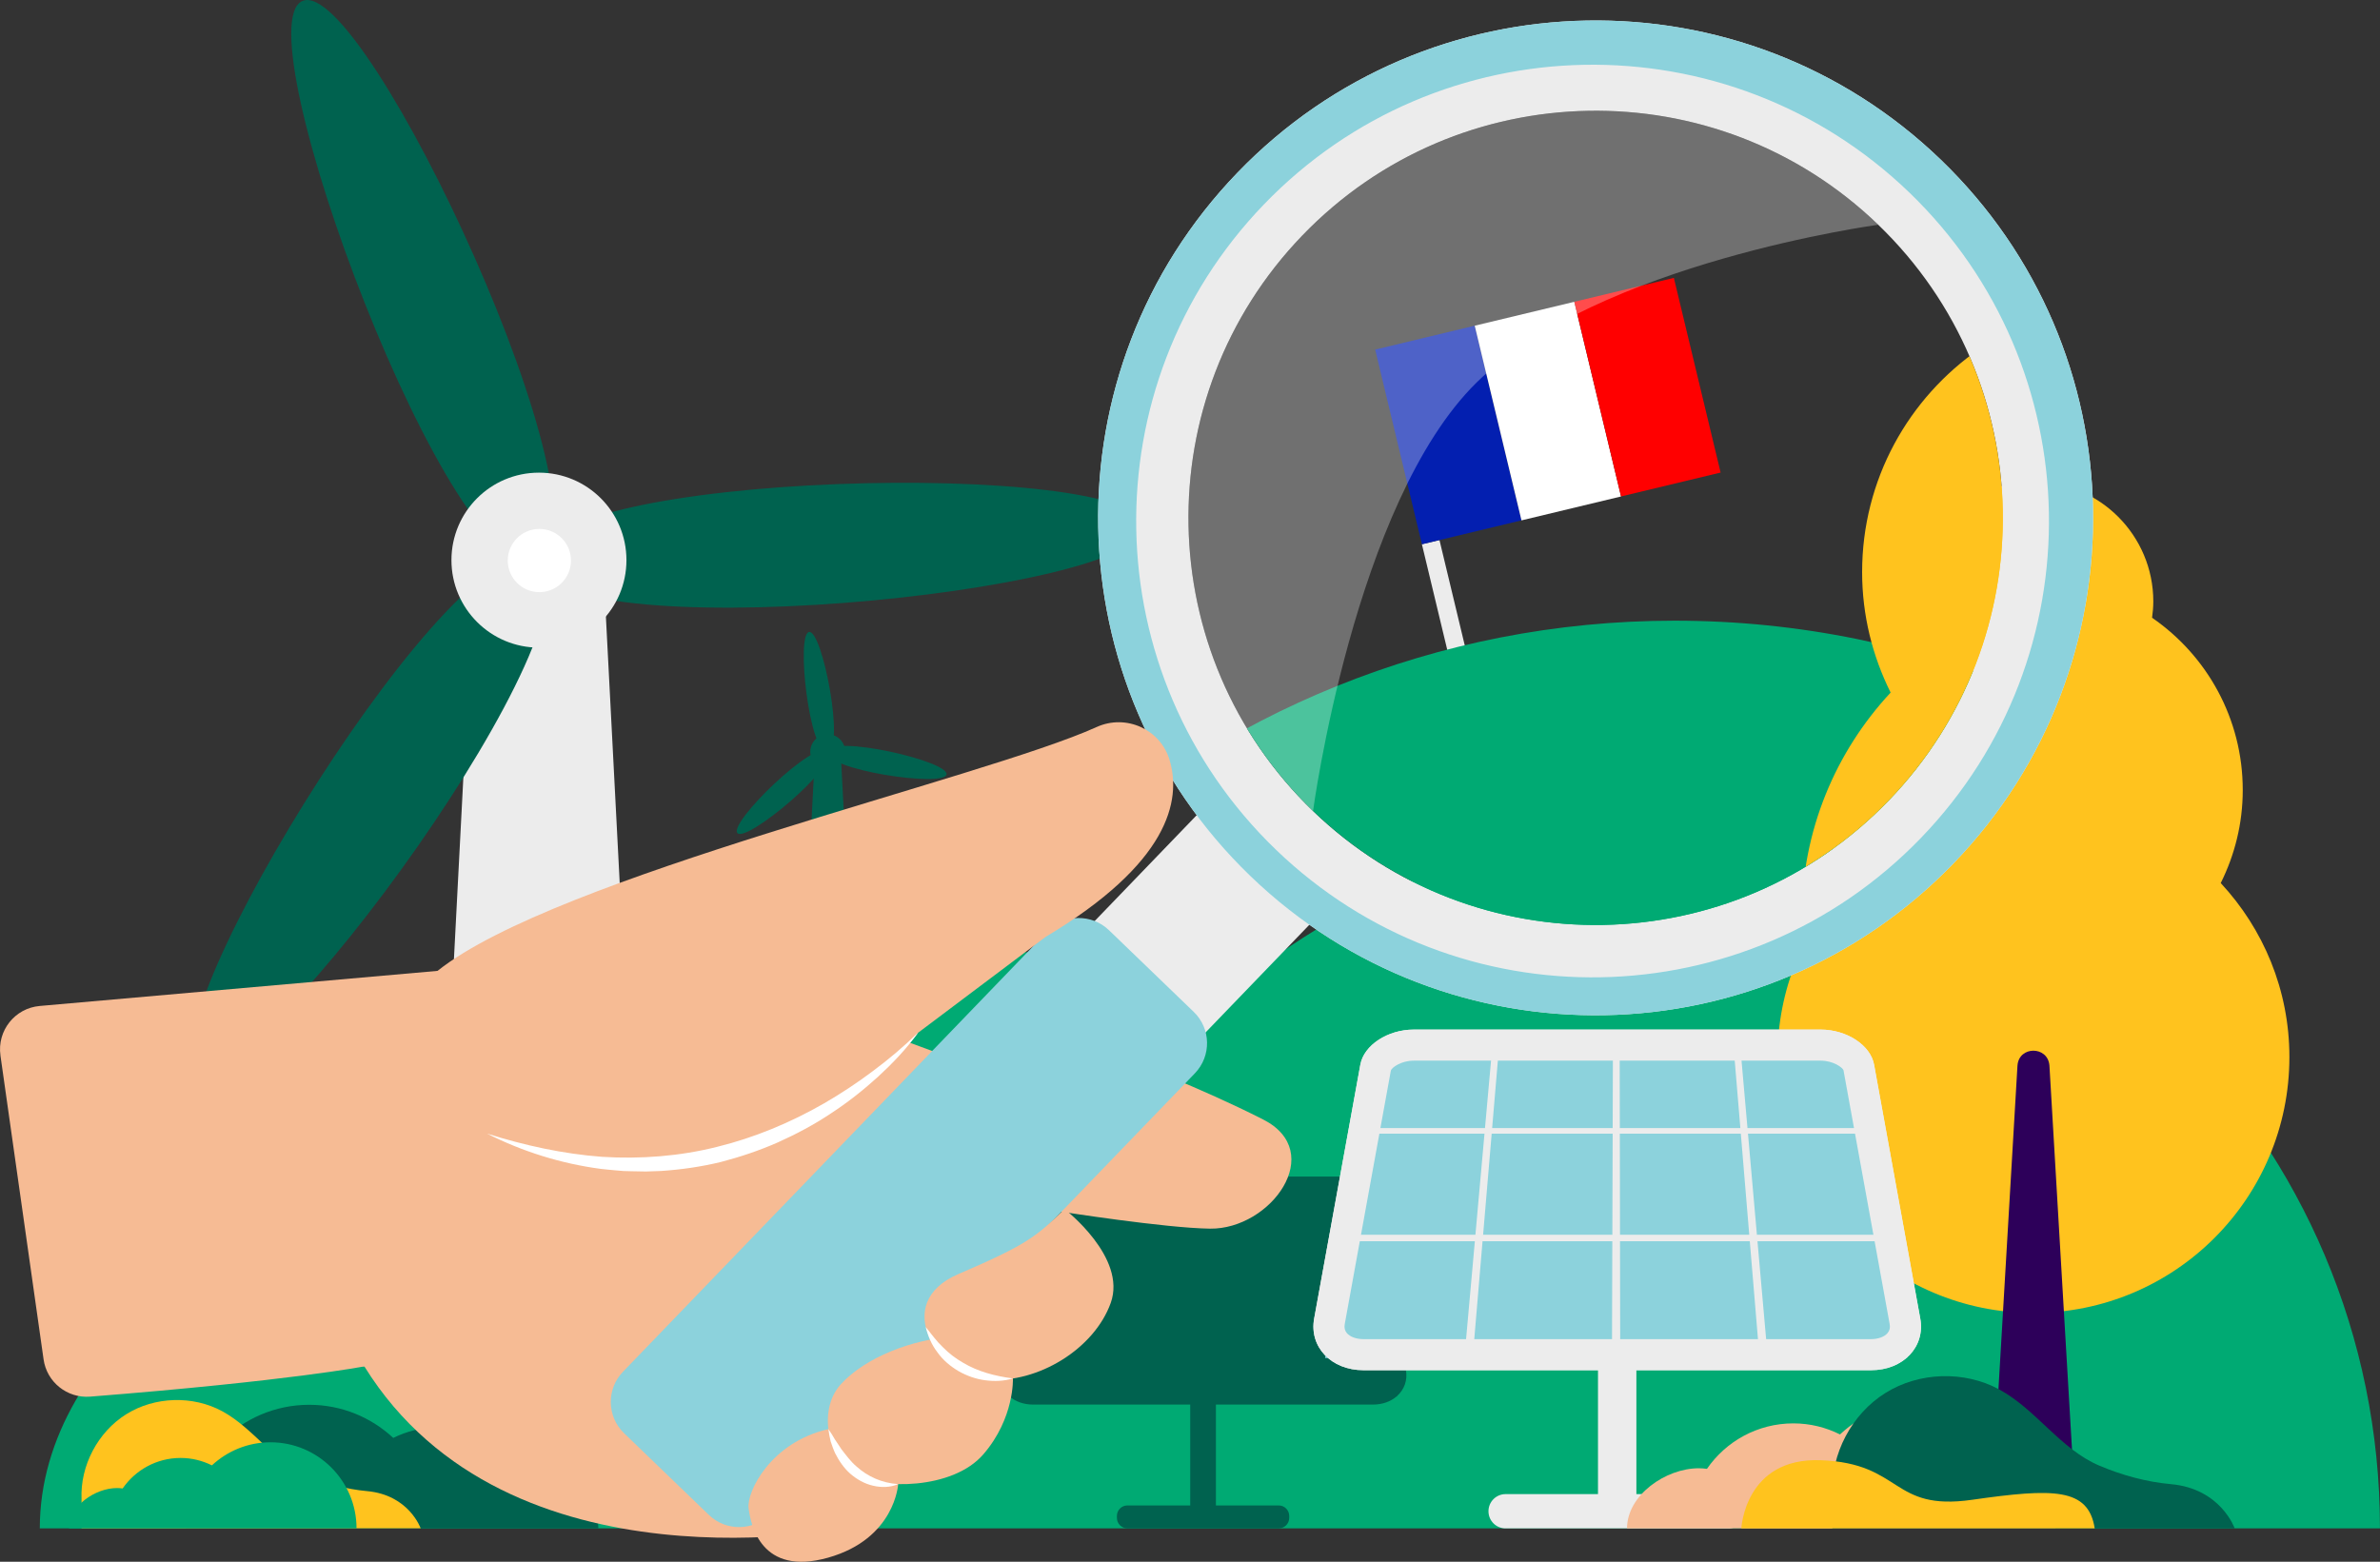
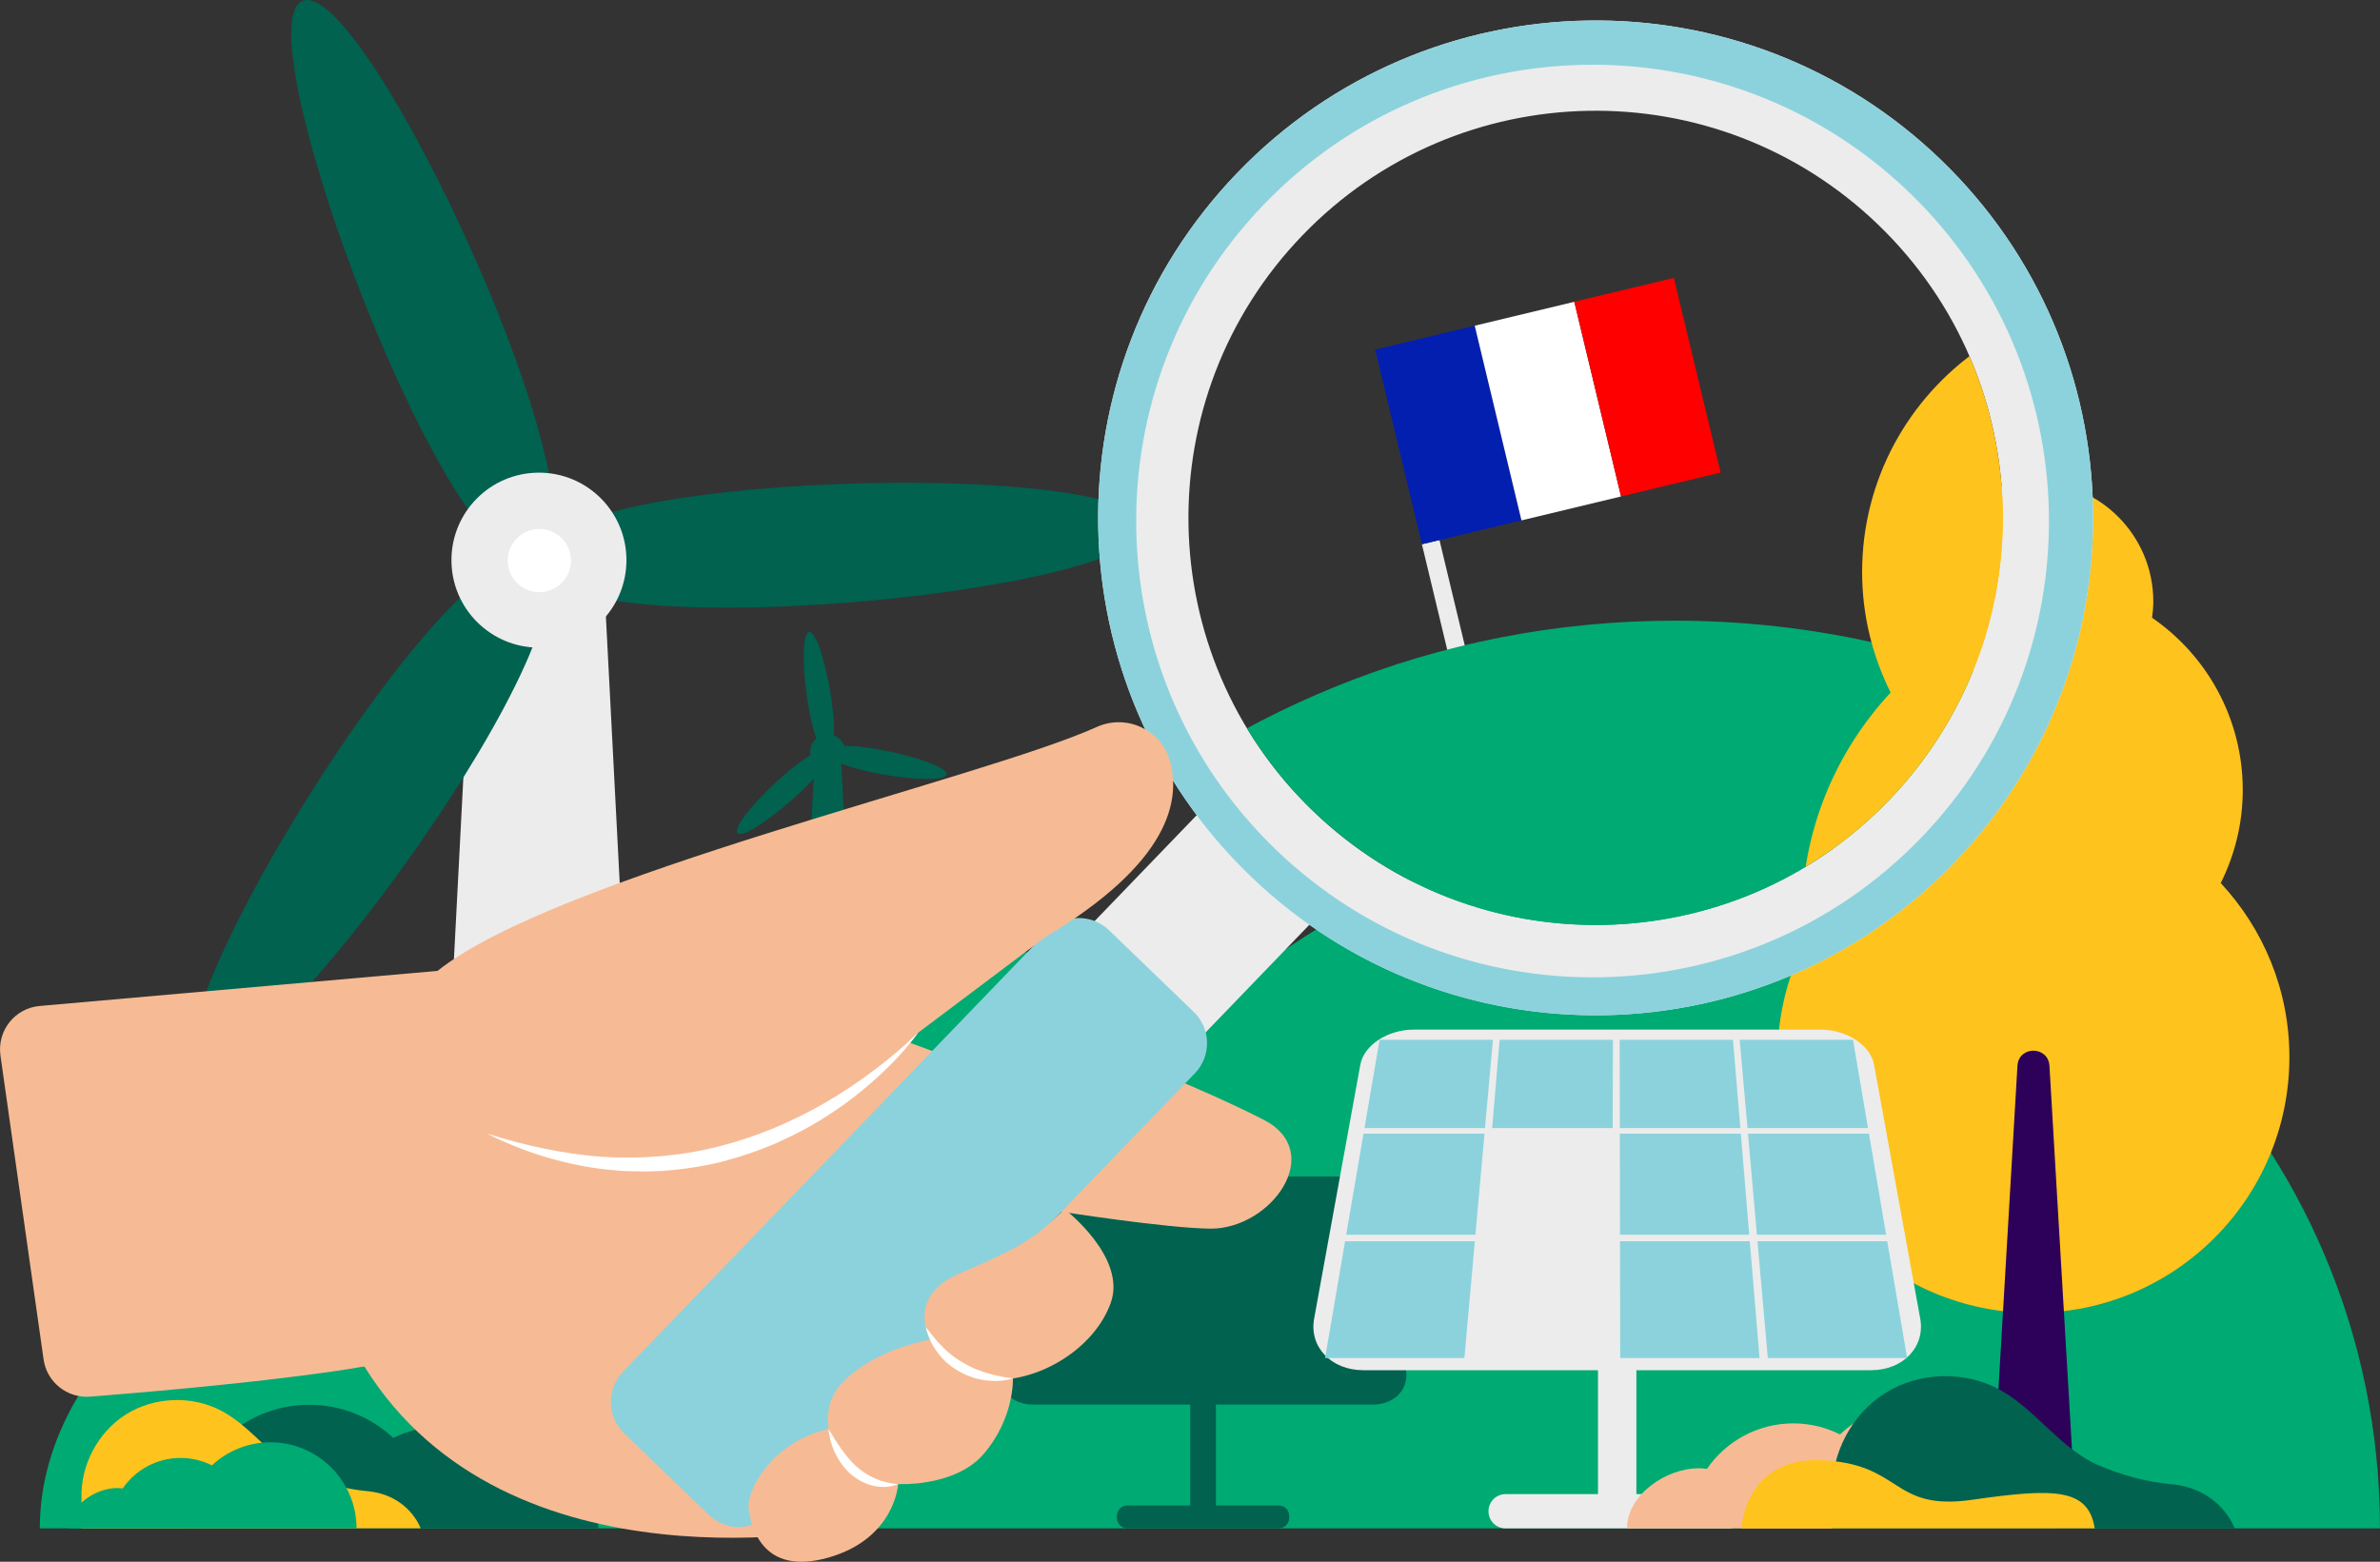
<svg xmlns="http://www.w3.org/2000/svg" id="Calque_2" data-name="Calque 2" viewBox="0 0 674.55 442.71">
  <rect x="0" y="0" width="674.55" height="442.71" fill="#333333" stroke="none" />
  <defs>
    <style>
      .cls-1 {
        fill: #00624f;
      }

      .cls-1, .cls-2, .cls-3, .cls-4, .cls-5, .cls-6, .cls-7, .cls-8, .cls-9, .cls-10, .cls-11, .cls-12 {
        stroke-width: 0px;
      }

      .cls-2 {
        fill: #ececec;
      }

      .cls-3 {
        fill: red;
      }

      .cls-4 {
        fill: none;
      }

      .cls-5, .cls-11 {
        fill: #fff;
      }

      .cls-6 {
        fill: #ffc31e;
      }

      .cls-7 {
        fill: #00aa73;
      }

      .cls-8 {
        fill: #2d005a;
      }

      .cls-13 {
        clip-path: url(#clippath);
      }

      .cls-9 {
        fill: #031fb0;
      }

      .cls-10 {
        fill: #8cd2dc;
      }

      .cls-11 {
        opacity: .3;
      }

      .cls-12 {
        fill: #f6bb94;
      }
    </style>
    <clipPath id="clippath">
      <path class="cls-4" d="m369.15,66.71c44.23-45.89,117.29-47.24,163.18-3.01,45.89,44.23,47.24,117.29,3.01,163.19-44.23,45.89-117.29,47.23-163.19,3-45.89-44.23-47.24-117.29-3-163.18Z" />
    </clipPath>
  </defs>
  <g id="Calque_1-2" data-name="Calque 1">
    <path class="cls-1" d="m228.23,266.75l2.79-53.78c.05-1.97,1.66-3.53,3.62-3.53h0c1.97,0,3.57,1.57,3.62,3.53l2.79,53.78" />
    <path class="cls-1" d="m209,236.15c2.57,2.84,28.96-19.22,25.51-23.04-3.45-3.82-28.07,20.19-25.51,23.04Z" />
    <path class="cls-1" d="m229.32,179.14c-3.79.58.1,34.75,5.18,33.98,5.09-.78-1.4-34.55-5.18-33.98Z" />
    <path class="cls-1" d="m268.27,219.53c.72-3.77-32.8-11.47-33.76-6.42-.96,5.06,33.05,10.18,33.76,6.42Z" />
    <circle class="cls-1" cx="234.6" cy="213.09" r="4.95" />
    <circle class="cls-1" cx="234.62" cy="213.11" r="1.79" />
    <path class="cls-7" d="m11.28,433.24c0-51.36,59.74-93.06,111.09-93.06,4.28,0,8.47.39,12.6.95,29.29-42.49,78.25-70.37,133.76-70.37,25.96,0,50.41,6.25,72.18,17.09,35.46-32.95,82.82-53.27,135.04-53.27,109.68,0,198.59,88.98,198.59,198.66H11.28Z" />
    <path class="cls-2" d="m120.59,427.43l13.97-269.37c.25-9.84,8.3-17.7,18.15-17.7h0c9.85,0,17.9,7.85,18.15,17.7l13.97,269.37" />
    <path class="cls-1" d="m56.44,302.03c15.95,10.69,117.28-128.64,95.87-143-21.41-14.35-111.82,132.31-95.87,143Z" />
    <path class="cls-1" d="m85.75.26c-17.71,7.42,42.8,168.74,66.57,158.77C176.09,149.06,103.45-7.17,85.75.26Z" />
    <path class="cls-1" d="m324.2,149.1c-1.11-19.17-173.36-15.8-171.88,9.93,1.49,25.73,172.98,9.24,171.88-9.93Z" />
    <circle class="cls-2" cx="152.75" cy="158.78" r="24.8" />
    <circle class="cls-5" cx="152.87" cy="158.89" r="8.96" />
    <path class="cls-1" d="m281.42,271.11l1.67-32.22c.03-1.18.99-2.12,2.17-2.12h0c1.18,0,2.14.94,2.17,2.12l1.67,32.22" />
    <path class="cls-1" d="m269.9,252.78c1.54,1.7,17.35-11.51,15.28-13.8-2.07-2.29-16.82,12.1-15.28,13.8Z" />
    <path class="cls-1" d="m282.08,218.62c-2.27.35.06,20.82,3.11,20.36,3.05-.47-.84-20.7-3.11-20.36Z" />
    <path class="cls-1" d="m305.41,242.82c.43-2.26-19.65-6.88-20.23-3.85s19.8,6.1,20.23,3.85Z" />
    <circle class="cls-1" cx="285.24" cy="238.96" r="2.97" />
    <circle class="cls-1" cx="285.25" cy="238.97" r="1.07" />
    <path class="cls-7" d="m238.97,320.02s-10.07-10.2-30.9-8.78" />
    <path class="cls-7" d="m297.19,270.86s-13.58-4.57-31.54,6.07" />
    <path class="cls-1" d="m169.58,433.24c0-9.06-10.53-16.41-19.59-16.41-.76,0-1.49.07-2.22.17-5.17-7.49-13.8-12.41-23.58-12.41-4.58,0-8.89,1.1-12.73,3.01-6.25-5.81-14.6-9.39-23.81-9.39-19.34,0-35.02,15.69-35.02,35.03" />
    <path class="cls-6" d="m119.23,433.24s-3.29-9.48-15.2-10.56c-5.89-.53-11.71-2.13-17.16-4.45-9.25-3.93-15.05-13.4-23.88-18.19-8.36-4.53-19.14-4.19-27.2.84-8.06,5.04-13.09,14.58-12.68,24.07v8.28h96.13Z" />
    <path class="cls-7" d="m19.56,433.24c0-6.31,7.34-11.43,13.65-11.43.53,0,1.04.05,1.55.12,3.6-5.22,9.61-8.65,16.43-8.65,3.19,0,6.19.77,8.87,2.1,4.36-4.05,10.17-6.54,16.59-6.54,13.47,0,24.4,10.93,24.4,24.4" />
    <path class="cls-5" d="m203.73,411.23c-19.58,0-35.51-15.93-35.51-35.51,0-17.82,14.73-73.71,35.51-73.71s35.51,55.89,35.51,73.71c0,19.58-15.93,35.51-35.51,35.51Zm0-104.81c-15.98,0-31.1,50.43-31.1,69.3,0,17.15,13.95,31.1,31.1,31.1s31.11-13.95,31.11-31.1c0-18.87-15.13-69.3-31.11-69.3Z" />
    <path class="cls-12" d="m201.76,378.51l-6.3,53.39c-.08.73.56,1.33,1.44,1.33h13.65c.88,0,1.53-.59,1.44-1.33l-6.3-53.39c-.09-.73-.87-1.33-1.75-1.33h-.44c-.88,0-1.66.59-1.75,1.33Z" />
    <path class="cls-1" d="m283.5,388.35l8.76-48.18c.68-3.72,5.21-6.65,10.13-6.65h77.19c4.93,0,9.46,2.94,10.13,6.65l8.76,48.18c.53,2.92-.48,5.56-2.51,7.37l.02.12h-.14c-1.67,1.43-4,2.31-6.72,2.31h-44.5s0,28.59,0,28.59h17.8c1.65,0,2.98,1.34,2.98,2.98v.54c0,1.65-1.33,2.98-2.98,2.98h-42.88c-1.65,0-2.98-1.34-2.98-2.98v-.54c0-1.65,1.33-2.98,2.98-2.98h17.8s0-28.59,0-28.59h-44.5c-2.72,0-5.05-.87-6.72-2.31h-.56l.08-.45c-1.79-1.79-2.65-4.3-2.15-7.04Z" />
    <path class="cls-6" d="m503.79,299.64c0,40.06,32.48,72.53,72.54,72.53,40.06,0,72.54-32.47,72.54-72.53,0-19.07-7.42-36.37-19.46-49.32,3.96-7.95,6.24-16.88,6.24-26.36,0-20.28-10.18-38.16-25.7-48.85.2-1.51.35-3.04.35-4.6,0-18.75-15.21-33.97-33.97-33.97-18.76,0-33.97,15.21-33.97,33.97,0,1.56.14,3.09.35,4.6-15.52,10.7-25.7,28.58-25.7,48.85,0,9.48,2.28,18.41,6.24,26.36-12.04,12.95-19.45,30.25-19.45,49.32Z" />
    <path class="cls-8" d="m571.8,302.06l-7.21,122.68c-.12,1.69.8,3.05,2.05,3.05h19.38c1.25,0,2.16-1.36,2.05-3.05l-7.21-122.68s0-.06-.01-.11c-.53-5.51-8.61-5.48-9.04.04,0,.03,0,.05,0,.07Z" />
    <polygon class="cls-2" points="463.79 381.22 452.91 381.22 452.91 426.29 463.79 426.29 463.79 381.22 463.79 381.22" />
    <path class="cls-2" d="m489.98,423.53h-63.26c-2.68,0-4.85,2.17-4.85,4.86s2.17,4.86,4.85,4.86h63.26c2.68,0,4.86-2.17,4.86-4.86s-2.17-4.86-4.86-4.86h0Z" />
    <path class="cls-2" d="m386.42,388.41h143.85c9.18,0,15.42-6.66,13.97-14.63l-13.09-71.98c-1.01-5.55-7.78-9.94-15.14-9.94h-115.32c-7.36,0-14.13,4.39-15.14,9.94l-13.09,71.98c-1.45,7.97,4.78,14.63,13.97,14.63Z" />
    <polygon class="cls-10" points="495.28 319.78 529.44 319.78 525.19 294.75 493.07 294.75 495.28 319.78" />
    <polygon class="cls-10" points="459.1 319.78 493.26 319.78 491.17 294.75 459.05 294.75 459.1 319.78" />
    <polygon class="cls-10" points="422.91 319.78 457.07 319.78 457.15 294.75 425.03 294.75 422.91 319.78" />
    <polygon class="cls-10" points="386.72 319.78 420.88 319.78 423.13 294.75 391.01 294.75 386.72 319.78" />
    <polygon class="cls-10" points="497.95 350.01 534.58 350.01 529.71 321.36 495.42 321.36 497.95 350.01" />
    <polygon class="cls-10" points="459.15 350.01 495.78 350.01 493.39 321.36 459.1 321.36 459.15 350.01" />
-     <polygon class="cls-10" points="420.35 350.01 456.98 350.01 457.07 321.36 422.78 321.36 420.35 350.01" />
    <polygon class="cls-10" points="381.54 350.01 418.17 350.01 420.74 321.36 386.45 321.36 381.54 350.01" />
    <polygon class="cls-10" points="501.04 384.96 540.53 384.96 534.89 351.84 498.11 351.84 501.04 384.96" />
    <polygon class="cls-10" points="459.21 384.96 498.7 384.96 495.93 351.84 459.15 351.84 459.21 384.96" />
-     <polygon class="cls-10" points="417.39 384.96 456.87 384.96 456.97 351.84 420.19 351.84 417.39 384.96" />
    <polygon class="cls-10" points="375.56 384.96 415.04 384.96 418.01 351.84 381.23 351.84 375.56 384.96" />
-     <path class="cls-2" d="m516.01,300.66c3.61,0,6.19,1.94,6.48,2.71l13.09,71.98c.18,1,0,1.82-.58,2.51-.91,1.09-2.67,1.74-4.72,1.74h-143.85c-2.05,0-3.81-.65-4.72-1.74-.57-.69-.76-1.51-.58-2.51l13.08-71.92c.3-.83,2.88-2.77,6.49-2.77h115.32m0-8.81h-115.32c-7.36,0-14.13,4.39-15.14,9.94l-13.09,71.98c-1.45,7.97,4.78,14.63,13.97,14.63h143.85c9.18,0,15.42-6.66,13.97-14.63l-13.09-71.98c-1.01-5.55-7.78-9.94-15.14-9.94h0Z" />
    <path class="cls-12" d="m461.14,433.24c0-9.41,10.94-17.04,20.34-17.04.78,0,1.55.07,2.31.17,5.36-7.78,14.33-12.89,24.49-12.89,4.75,0,9.23,1.14,13.22,3.13,6.49-6.03,15.17-9.75,24.73-9.75,20.09,0,36.37,16.29,36.37,36.38" />
    <path class="cls-1" d="m633.36,433.24s-3.9-11.25-18.04-12.53c-6.99-.63-13.9-2.53-20.36-5.27-10.98-4.66-17.85-15.9-28.33-21.58-9.91-5.37-22.7-4.98-32.26,1-9.56,5.97-15.52,17.29-15.04,28.56v9.83h114.04Z" />
    <path class="cls-6" d="m593.68,433.24h-100.14s.99-20.12,22.48-19.32c23.37.87,19.81,14.52,42.91,11.22,23.09-3.3,32.96-3.42,34.76,8.1Z" />
    <path class="cls-12" d="m300.44,343.42s29.74,4.7,42.52,4.86c17.27.22,33.15-21.76,15.03-30.95-18.13-9.2-37.27-16.33-37.27-16.33l-20.28,42.42Z" />
    <path class="cls-12" d="m.12,299.17l12.23,86.17c.91,6.45,6.7,11.07,13.19,10.56,56.86-4.49,77.72-8.58,77.72-8.58,40.82,65.82,137.6,45.69,137.6,45.69l67.7-118.74-65-23.97-119.53-15.09-112.78,9.95c-7.04.62-12.11,7.02-11.12,14.01Zm243.71-9.07s.07-.05.12-.08c-.04.03-.08.05-.12.08Zm2.77-1.84s.09-.06.12-.08c-.03.02-.07.04-.12.08Zm-1.36.91c.27-.18.51-.34.71-.47-.22.15-.46.31-.71.47Zm-.98.65c.17-.11.35-.24.5-.34-.18.12-.34.23-.5.34Z" />
    <rect class="cls-2" x="315.18" y="239.24" width="51.17" height="44.55" transform="translate(-84 325.43) rotate(-46.06)" />
    <path class="cls-2" d="m350.72,48.95c-54.04,56.07-52.4,145.33,3.67,199.37,56.07,54.04,145.33,52.39,199.37-3.67,54.04-56.07,52.4-145.33-3.68-199.37-56.07-54.04-145.32-52.39-199.36,3.67Zm18.43,17.76c44.23-45.89,117.29-47.24,163.18-3.01,45.89,44.23,47.24,117.29,3.01,163.19-44.23,45.89-117.29,47.23-163.19,3-45.89-44.23-47.24-117.29-3-163.18Z" />
    <path class="cls-10" d="m350.72,48.95c-54.04,56.07-52.4,145.33,3.67,199.37,56.07,54.04,145.33,52.39,199.37-3.67,54.04-56.07,52.4-145.33-3.68-199.37-56.07-54.04-145.32-52.39-199.36,3.67Zm7.52,8.98c49.57-51.43,131.46-52.94,182.9-3.37,51.44,49.57,52.95,131.46,3.37,182.9-49.57,51.44-131.47,52.95-182.91,3.37-51.43-49.57-52.94-131.47-3.36-182.9Z" />
    <path class="cls-10" d="m176.56,388.85c-4.72,4.9-4.58,12.7.32,17.42l24.03,23.16c4.9,4.72,12.69,4.58,17.41-.32l120.34-124.86c4.72-4.9,4.58-12.69-.32-17.41l-24.03-23.16c-4.9-4.72-12.7-4.58-17.42.32l-120.34,124.86Z" />
    <path class="cls-12" d="m93.74,282.88c10.74,2.15,21.72-.85,30.28-7.68,33.6-26.8,154.45-54.46,186.81-69.12,8.29-3.75,18.05.62,20.65,9.34,3.46,11.59-.29,29.34-35.16,50.18l-36.15,27.18s-59.6,78.77-156.91,94.54c0,0-12-2.11-77.62,2.71l68.11-107.15Z" />
    <path class="cls-12" d="m301.71,342.74s17.77,13.64,13.09,26.62c-4.68,12.99-20.55,22.76-34.69,21.71s-27.86-21.57-8.55-29.88c19.31-8.31,22.06-10.54,30.16-18.46Z" />
    <path class="cls-12" d="m287.09,390.74s.48,11.2-8.34,21.46c-8.82,10.26-29.36,9.86-36.46,6.01-7.09-3.85-10.97-18.23-3.93-25.87,7.03-7.64,20.18-12.66,31.76-13.45,11.58-.79,16.97,11.85,16.97,11.85Z" />
    <path class="cls-12" d="m254.56,420.7s-.83,15.48-19.87,20.85c-19.04,5.36-21.91-9.36-22.52-13.98-.61-4.62,6.19-18.7,22.61-22.47,16.42-3.77,19.78,15.6,19.78,15.6Z" />
    <path class="cls-5" d="m254.56,420.7c-4.68-.33-8.64-2.16-11.79-4.99-1.63-1.38-2.92-3.13-4.27-4.88l-1.87-2.8c-.58-.98-1.15-1.97-1.85-2.94.13,1.17.38,2.31.64,3.48.38,1.11.76,2.25,1.26,3.33,1.07,2.13,2.44,4.19,4.29,5.83,1.86,1.61,4.07,2.88,6.48,3.42,2.38.56,4.93.5,7.11-.45Z" />
    <path class="cls-5" d="m287.09,390.74c-5.14-.67-9.92-1.95-14.08-4.42-2.08-1.19-4.03-2.65-5.74-4.4-1.8-1.69-3.25-3.71-4.9-5.76.62,2.52,1.65,5.03,3.3,7.14,1.54,2.21,3.66,3.98,5.98,5.36,2.35,1.34,4.94,2.26,7.59,2.6,2.64.35,5.34.26,7.85-.53Z" />
    <path class="cls-5" d="m260.17,292.78c-3.28,4.56-7.2,8.66-11.35,12.48-4.18,3.79-8.64,7.31-13.4,10.41-4.72,3.15-9.77,5.83-14.96,8.16-5.22,2.3-10.64,4.12-16.17,5.56-5.55,1.35-11.23,2.16-16.93,2.54l-4.28.15c-1.43,0-2.85-.05-4.28-.08l-2.14-.06-2.13-.18c-1.42-.14-2.84-.25-4.25-.42-11.28-1.5-22.22-4.91-32.22-10,10.69,3.39,21.58,5.75,32.55,6.58,10.97.68,21.99-.16,32.61-2.82,10.62-2.61,20.84-6.87,30.39-12.36,4.77-2.77,9.39-5.81,13.82-9.15,4.46-3.31,8.71-6.91,12.72-10.83Z" />
    <g class="cls-13">
      <rect class="cls-2" x="407.8" y="153.14" width="5.12" height="41.73" transform="translate(-29.28 100.57) rotate(-13.5)" />
      <rect class="cls-9" x="395.98" y="94.96" width="29.02" height="56.75" transform="translate(-17.45 99.2) rotate(-13.5)" />
      <rect class="cls-5" x="424.2" y="88.19" width="29.02" height="56.75" transform="translate(-15.09 105.6) rotate(-13.5)" />
      <rect class="cls-3" x="452.42" y="81.42" width="29.02" height="56.75" transform="translate(-12.73 111.99) rotate(-13.5)" />
      <path class="cls-7" d="m-127.23,433.24c0-66.52,77.38-120.52,143.88-120.52,5.55,0,10.97.51,16.32,1.23,37.94-55.03,101.34-91.15,173.25-91.15,33.62,0,65.29,8.09,93.49,22.13,45.92-42.68,107.26-68.99,174.89-68.99,142.06,0,257.21,115.24,257.21,257.3H-127.23Z" />
      <path class="cls-6" d="m510.65,260.2c0,51.88,42.06,93.94,93.95,93.94,51.88,0,93.95-42.06,93.95-93.94,0-24.7-9.61-47.11-25.2-63.88,5.13-10.3,8.08-21.87,8.08-34.15,0-26.26-13.19-49.42-33.29-63.28.26-1.95.45-3.93.45-5.96,0-24.29-19.7-43.99-43.99-43.99s-43.99,19.7-43.99,43.99c0,2.03.19,4.01.45,5.96-20.1,13.86-33.29,37.01-33.29,63.28,0,12.28,2.96,23.85,8.08,34.15-15.59,16.77-25.2,39.17-25.2,63.88Z" />
      <path class="cls-8" d="m598.73,263.34l-9.34,158.89c-.15,2.18,1.04,3.95,2.66,3.95h25.1c1.62,0,2.8-1.77,2.65-3.95l-9.33-158.89s0-.08-.01-.14c-.69-7.13-11.14-7.1-11.71.05,0,.04,0,.07,0,.09Z" />
    </g>
-     <path class="cls-11" d="m532.33,63.71c-45.89-44.23-118.95-42.88-163.18,3.01-44.24,45.89-42.89,118.96,3,163.18,0,0,11.69-87.37,46.33-121.45,34.64-34.07,113.85-44.74,113.85-44.74Z" />
  </g>
</svg>